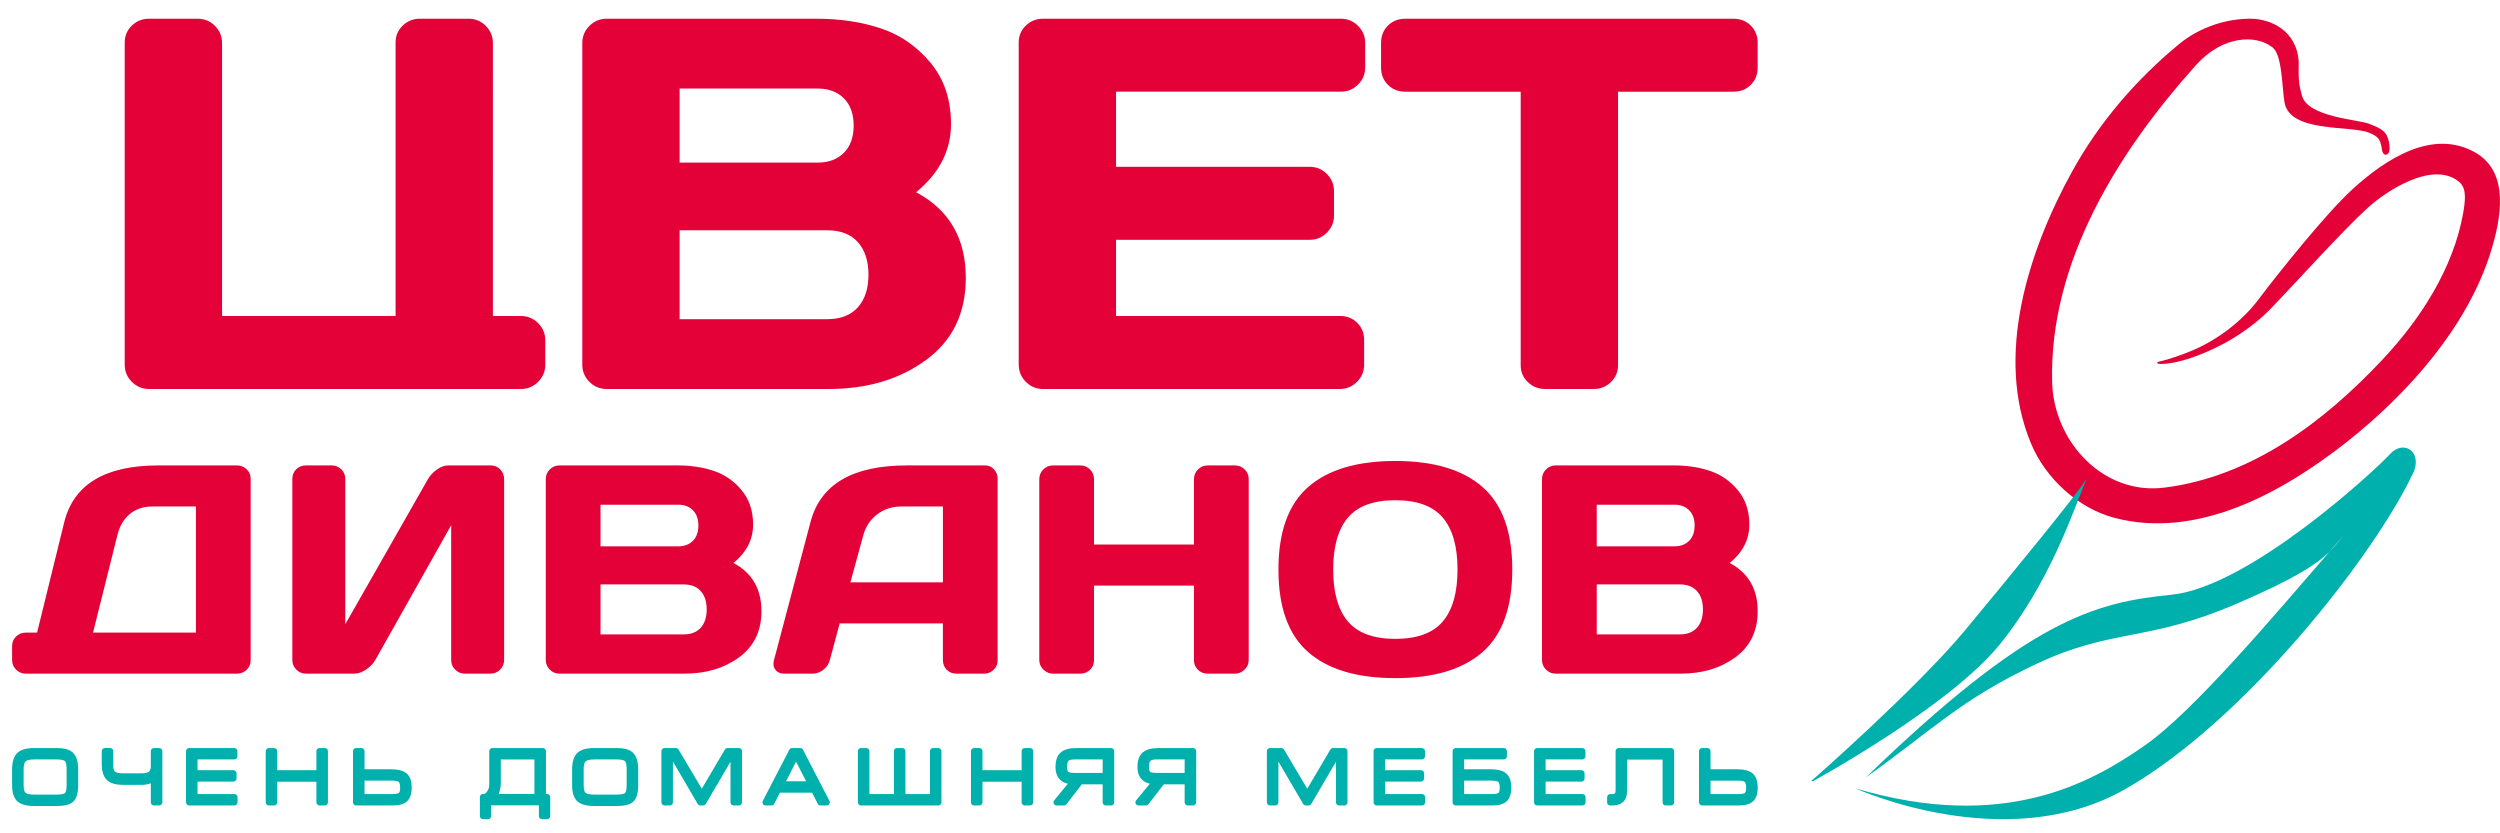
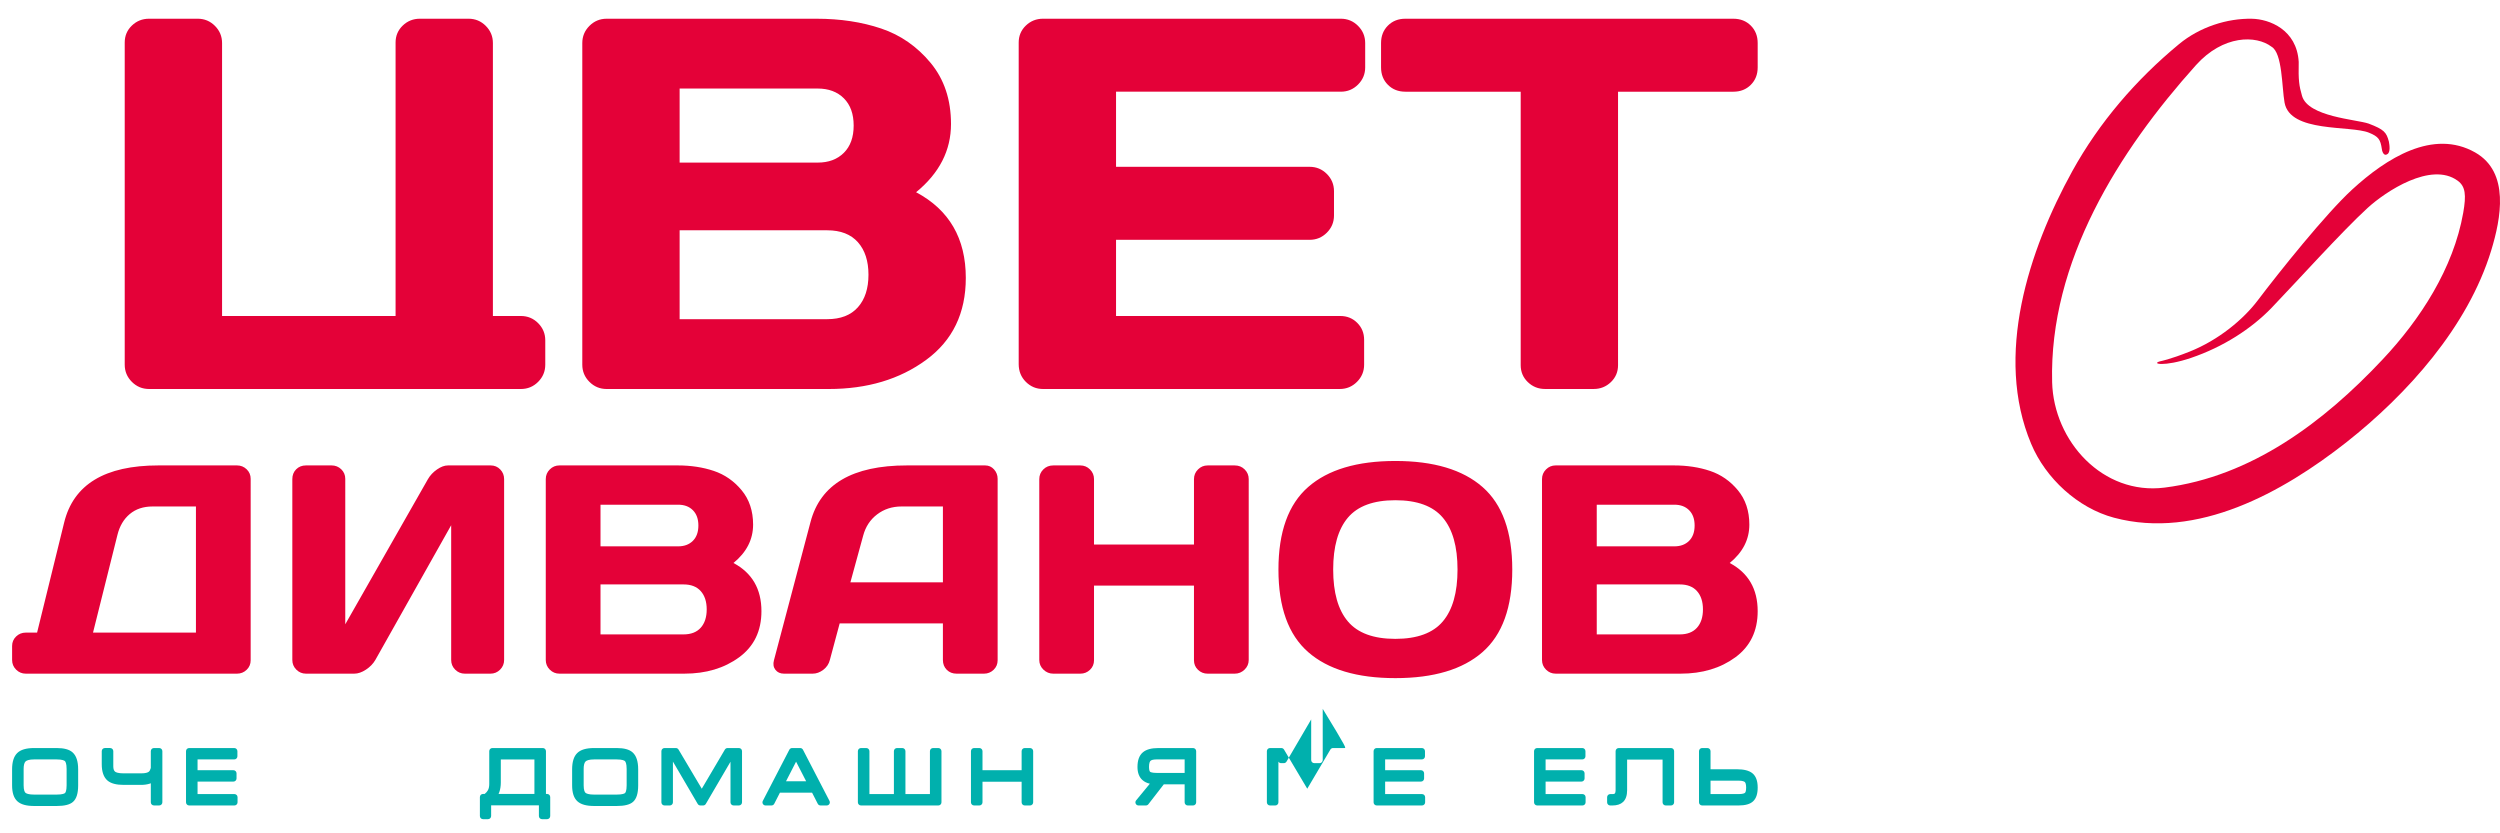
<svg xmlns="http://www.w3.org/2000/svg" id="Слой_1" x="0px" y="0px" viewBox="0 0 272.62 90.879" xml:space="preserve">
  <g>
    <path fill-rule="evenodd" clip-rule="evenodd" fill="#E40138" d="M269.91,16.624c-4.578-2.594-9.67,0.613-13.406,4.041   c-2.878,2.64-7.946,8.978-10.302,12.092c-1.547,2.045-4.242,4.318-7.443,5.591c-2.141,0.852-3.169,1.043-3.169,1.043   c-1.111,0.278,0.379,0.642,3.345-0.365c3.485-1.184,6.581-3.174,8.785-5.466c2.616-2.72,7.677-8.336,10.462-10.883   c1.965-1.797,6.924-5.092,9.822-2.971c0.852,0.623,0.95,1.544,0.605,3.503c-1.066,6.044-4.672,11.62-8.811,16.011   c-6.385,6.801-14.279,12.756-23.764,13.953c-6.719,0.85-12.076-5.048-12.252-11.484c-0.341-13.154,7.263-25.207,15.683-34.585   c2.967-3.304,6.57-3.287,8.247-2.005c1.184,0.69,1.113,4.391,1.414,6.083c0.594,3.329,7.177,2.459,9.206,3.288   c1.052,0.427,1.249,0.745,1.403,1.775c0,0.11,0.161,0.846,0.582,0.574c0.374-0.177,0.26-0.999,0.185-1.385   c-0.263-1.008-0.526-1.315-2.192-1.951c-1.324-0.466-6.615-0.731-7.277-3.025c-0.326-1.136-0.404-1.677-0.363-3.71   c-0.207-3.524-3.211-4.669-5.1-4.703c-2.687-0.055-5.68,0.89-7.949,2.765c-4.687,3.872-8.697,8.526-11.64,13.854   c-4.748,8.608-8.529,20.128-4.483,29.742c1.574,3.749,5.076,6.994,9.031,8.049c9.09,2.43,18.414-2.782,25.323-8.211   c6.669-5.256,13.261-12.6,15.807-20.922C272.718,23.842,273.717,18.786,269.91,16.624z" />
-     <path fill-rule="evenodd" clip-rule="evenodd" fill="#00B0AD" d="M218.066,70.283c5.499-6.795,8.056-14.654,9.459-18.058   c-0.983,1.624-8.054,10.255-13.256,16.525c-5.203,6.267-16.629,16.335-16.762,16.411l0.192,0.029   C197.698,85.19,212.567,77.075,218.066,70.283L218.066,70.283z M260.602,49.541c1.462-1.617,3.48-0.384,2.636,1.859   c-4.292,9.207-18.572,27.348-31.566,34.699c-12.994,7.351-29.373-0.141-29.373-0.141c16.189,4.827,25.786-0.602,31.643-4.708   c5.279-3.699,14.045-14.117,20.079-21.084c0.629-0.623,1.049-1.201,1.593-1.834l0.28-0.322l-0.28,0.322   c-0.507,0.577-1.037,1.19-1.593,1.834c-1.337,1.321-3.615,2.859-10,5.62c-9.892,4.275-13.612,2.685-21.947,6.61   c-8.336,3.924-11.259,7.16-18.602,12.373c17.744-17.155,24.841-19.073,33.334-19.917C245.299,64.007,259.142,51.159,260.602,49.541   z" />
    <path fill-rule="evenodd" clip-rule="evenodd" fill="#E40138" d="M2.812,68.985c-0.411,0-0.762,0.141-1.054,0.422   c-0.292,0.281-0.438,0.627-0.438,1.038v1.525c0,0.411,0.146,0.762,0.438,1.054c0.292,0.292,0.644,0.438,1.054,0.438h23.031   c0.411,0,0.762-0.141,1.054-0.422c0.293-0.281,0.438-0.627,0.438-1.039V52.213c0-0.41-0.145-0.756-0.438-1.038   c-0.292-0.281-0.643-0.422-1.054-0.422h-8.564c-5.839,0-9.266,2.077-10.283,6.228L4.044,68.985H2.812L2.812,68.985z M14.149,56.057   c0.66-0.552,1.487-0.827,2.481-0.827h4.737v13.754H10.143l2.66-10.641C13.041,57.372,13.49,56.609,14.149,56.057L14.149,56.057z    M54.535,73.023c0.292-0.292,0.438-0.644,0.438-1.054V52.246c0-0.411-0.141-0.762-0.422-1.054   c-0.281-0.292-0.627-0.438-1.038-0.438h-4.671c-0.368,0-0.762,0.146-1.184,0.438c-0.422,0.292-0.752,0.643-0.99,1.054   l-9.017,15.831V52.213c0-0.41-0.146-0.756-0.438-1.038c-0.292-0.281-0.644-0.422-1.054-0.422h-2.79   c-0.433,0-0.79,0.141-1.071,0.422c-0.281,0.282-0.421,0.638-0.421,1.071v19.724c0,0.411,0.146,0.762,0.438,1.054   c0.292,0.292,0.644,0.438,1.054,0.438h5.255c0.411,0,0.838-0.146,1.281-0.438c0.444-0.292,0.784-0.644,1.023-1.054L49.2,57.275   v14.695c0,0.411,0.145,0.762,0.437,1.054c0.293,0.292,0.644,0.438,1.054,0.438h2.79C53.892,73.462,54.244,73.315,54.535,73.023   L54.535,73.023z M59.953,73.023c0.292,0.292,0.642,0.438,1.054,0.438h13.624c2.356,0,4.347-0.595,5.969-1.784   c1.621-1.19,2.433-2.865,2.433-5.029c0-2.422-1.017-4.173-3.05-5.255c1.428-1.168,2.141-2.563,2.141-4.185   c0-1.492-0.416-2.741-1.249-3.746c-0.833-1.006-1.844-1.708-3.033-2.108c-1.19-0.401-2.51-0.601-3.958-0.601H61.007   c-0.412,0-0.762,0.146-1.054,0.438c-0.293,0.292-0.438,0.643-0.438,1.054v19.724C59.515,72.38,59.66,72.732,59.953,73.023   L59.953,73.023z M75.556,55.636c0.4,0.401,0.601,0.957,0.601,1.67c0,0.714-0.201,1.271-0.601,1.672c-0.4,0.4-0.935,0.6-1.606,0.6   h-8.467v-4.541h8.467C74.621,55.036,75.156,55.236,75.556,55.636L75.556,55.636z M76.416,64.46   c0.433,0.486,0.649,1.151,0.649,1.995c0,0.843-0.216,1.509-0.649,1.995c-0.433,0.486-1.06,0.73-1.881,0.73h-9.051V63.73h9.051   C75.356,63.73,75.983,63.972,76.416,64.46L76.416,64.46z M84.558,73.04c0.216,0.281,0.53,0.422,0.941,0.422h3.114   c0.411,0,0.8-0.141,1.168-0.422c0.367-0.281,0.605-0.638,0.713-1.071l1.071-3.991h11.257v3.991c0,0.433,0.14,0.79,0.421,1.071   c0.281,0.281,0.637,0.422,1.07,0.422h2.985c0.411,0,0.762-0.141,1.054-0.422c0.293-0.281,0.438-0.627,0.438-1.039V52.213   c0-0.389-0.13-0.73-0.389-1.022c-0.26-0.292-0.584-0.438-0.973-0.438h-8.531c-5.927,0-9.429,2.055-10.51,6.164l-3.99,15.084   C84.287,72.413,84.341,72.759,84.558,73.04L84.558,73.04z M95.652,56.09c0.757-0.574,1.643-0.86,2.66-0.86h4.51v8.272H92.733   l1.395-5.093C94.387,57.436,94.894,56.664,95.652,56.09L95.652,56.09z M130.638,73.04c0.292,0.281,0.644,0.422,1.054,0.422h2.952   c0.411,0,0.767-0.146,1.071-0.438c0.303-0.292,0.455-0.644,0.455-1.054V52.246c0-0.411-0.146-0.762-0.438-1.054   c-0.293-0.292-0.654-0.438-1.087-0.438h-2.952c-0.411,0-0.762,0.146-1.054,0.438c-0.292,0.292-0.438,0.643-0.438,1.054v7.137H119.3   v-7.137c0-0.411-0.146-0.762-0.438-1.054c-0.292-0.292-0.644-0.438-1.054-0.438h-2.952c-0.433,0-0.796,0.146-1.087,0.438   c-0.291,0.292-0.438,0.643-0.438,1.054v19.724c0,0.411,0.152,0.762,0.454,1.054c0.303,0.292,0.66,0.438,1.071,0.438h2.952   c0.411,0,0.762-0.141,1.054-0.422c0.292-0.281,0.438-0.627,0.438-1.039v-8.142H130.2v8.142   C130.2,72.413,130.346,72.759,130.638,73.04L130.638,73.04z M158.94,62.108c0,2.509-0.535,4.395-1.606,5.66   c-1.069,1.265-2.794,1.899-5.174,1.899c-2.38,0-4.104-0.634-5.174-1.899c-1.071-1.265-1.606-3.151-1.606-5.66   c0-2.508,0.535-4.396,1.606-5.661c1.071-1.265,2.795-1.898,5.174-1.898c2.379,0,4.104,0.633,5.174,1.898   C158.405,57.711,158.94,59.599,158.94,62.108L158.94,62.108z M152.161,73.948c4.174,0,7.342-0.946,9.504-2.838   c2.163-1.892,3.245-4.893,3.245-9.002c0-4.109-1.082-7.11-3.245-9.002c-2.162-1.892-5.33-2.838-9.504-2.838   c-4.173,0-7.343,0.946-9.505,2.838c-2.163,1.892-3.244,4.893-3.244,9.002c0,4.109,1.08,7.11,3.244,9.002   C144.818,73.002,147.987,73.948,152.161,73.948L152.161,73.948z M168.591,73.023c0.292,0.292,0.644,0.438,1.054,0.438h13.624   c2.358,0,4.347-0.595,5.969-1.784c1.621-1.19,2.433-2.865,2.433-5.029c0-2.422-1.017-4.173-3.049-5.255   c1.427-1.168,2.14-2.563,2.14-4.185c0-1.492-0.416-2.741-1.249-3.746c-0.832-1.006-1.844-1.708-3.033-2.108   c-1.189-0.401-2.509-0.601-3.958-0.601h-12.878c-0.411,0-0.763,0.146-1.054,0.438c-0.291,0.292-0.438,0.643-0.438,1.054v19.724   C168.153,72.38,168.3,72.732,168.591,73.023L168.591,73.023z M184.194,55.636c0.4,0.401,0.601,0.957,0.601,1.67   c0,0.714-0.201,1.271-0.601,1.672c-0.4,0.4-0.935,0.6-1.605,0.6h-8.467v-4.541h8.467C183.258,55.036,183.794,55.236,184.194,55.636   L184.194,55.636z M185.054,64.46c0.433,0.486,0.649,1.151,0.649,1.995c0,0.843-0.216,1.509-0.649,1.995   c-0.433,0.486-1.06,0.73-1.881,0.73h-9.05V63.73h9.05C183.994,63.73,184.621,63.972,185.054,64.46z" />
    <path fill-rule="evenodd" clip-rule="evenodd" fill="#E40138" d="M58.682,41.641c0.519-0.519,0.779-1.144,0.779-1.875v-2.654   c0-0.729-0.26-1.355-0.779-1.874c-0.519-0.519-1.145-0.779-1.875-0.779h-3.057V4.694c0-0.729-0.26-1.355-0.779-1.874   c-0.519-0.519-1.145-0.779-1.875-0.779H45.79c-0.73,0-1.355,0.25-1.874,0.749c-0.519,0.5-0.779,1.116-0.779,1.846V34.46H24.216   V4.694c0-0.729-0.26-1.355-0.779-1.874c-0.519-0.519-1.145-0.779-1.875-0.779h-5.307c-0.731,0-1.356,0.25-1.875,0.749   c-0.519,0.5-0.779,1.116-0.779,1.846v35.129c0,0.731,0.26,1.356,0.779,1.875c0.519,0.519,1.144,0.779,1.875,0.779h40.551   C57.537,42.42,58.163,42.16,58.682,41.641L58.682,41.641z M64.277,41.641c0.519,0.519,1.144,0.779,1.875,0.779h24.227   c4.191,0,7.73-1.057,10.614-3.173c2.885-2.115,4.326-5.095,4.326-8.94c0-4.307-1.807-7.422-5.421-9.345   c2.538-2.077,3.807-4.557,3.807-7.441c0-2.654-0.741-4.875-2.221-6.662c-1.481-1.788-3.28-3.038-5.394-3.75   c-2.115-0.711-4.461-1.067-7.037-1.067H66.152c-0.731,0-1.356,0.26-1.875,0.779c-0.519,0.519-0.779,1.145-0.779,1.874v35.072   C63.498,40.497,63.757,41.122,64.277,41.641L64.277,41.641z M92.023,10.722c0.711,0.712,1.068,1.702,1.068,2.971   c0,1.269-0.357,2.259-1.068,2.97c-0.712,0.712-1.664,1.068-2.855,1.068H74.112V9.655h15.056   C90.359,9.655,91.311,10.011,92.023,10.722L92.023,10.722z M93.552,26.412c0.769,0.865,1.153,2.048,1.153,3.548   c0,1.499-0.384,2.682-1.153,3.547c-0.77,0.865-1.884,1.298-3.346,1.298H74.112v-9.692h16.094   C91.667,25.114,92.781,25.547,93.552,26.412L93.552,26.412z M113.741,2.041c-0.731,0-1.356,0.25-1.875,0.749   c-0.519,0.5-0.779,1.116-0.779,1.846v35.072c0,0.769,0.26,1.413,0.779,1.932c0.519,0.519,1.144,0.779,1.875,0.779h32.36   c0.73,0,1.356-0.26,1.875-0.779c0.519-0.519,0.779-1.144,0.779-1.875v-2.711c0-0.73-0.25-1.347-0.75-1.847   c-0.5-0.499-1.115-0.749-1.845-0.749h-24.458v-8.307h21.113c0.73,0,1.356-0.26,1.875-0.779c0.519-0.519,0.779-1.144,0.779-1.874   v-2.654c0-0.73-0.26-1.356-0.779-1.875c-0.519-0.519-1.145-0.779-1.875-0.779h-21.113v-8.191h24.516c0.73,0,1.355-0.26,1.874-0.779   c0.519-0.519,0.779-1.144,0.779-1.875V4.694c0-0.729-0.26-1.355-0.779-1.874c-0.519-0.519-1.144-0.779-1.874-0.779H113.741   L113.741,2.041z M151.351,2.79c-0.5,0.5-0.75,1.135-0.75,1.903v2.654c0,0.77,0.25,1.405,0.75,1.903   c0.499,0.5,1.133,0.75,1.903,0.75h12.575v29.823c0,0.731,0.26,1.346,0.779,1.845c0.519,0.5,1.144,0.75,1.875,0.75h5.307   c0.73,0,1.356-0.25,1.875-0.75c0.519-0.499,0.779-1.114,0.779-1.845V10.001h12.575c0.768,0,1.403-0.25,1.903-0.75   c0.499-0.499,0.75-1.133,0.75-1.903V4.694c0-0.768-0.251-1.403-0.75-1.903c-0.5-0.499-1.135-0.749-1.903-0.749h-35.764   C152.484,2.041,151.849,2.291,151.351,2.79z" />
    <g>
      <path fill="#00B0AD" d="M155.068,86.592h-4.022v-1.361h3.909c0.188,0,0.34-0.152,0.34-0.34v-0.562c0-0.188-0.152-0.34-0.34-0.34    h-3.909v-1.176h4.006c0.188,0,0.34-0.152,0.34-0.34v-0.562c0-0.188-0.152-0.34-0.34-0.34h-4.924c-0.188,0-0.34,0.152-0.34,0.34    v5.583c0,0.188,0.152,0.34,0.34,0.34h4.94c0.188,0,0.34-0.152,0.34-0.34v-0.563C155.408,86.745,155.256,86.592,155.068,86.592z" />
-       <path fill="#00B0AD" d="M42.602,83.885h-2.85v-1.973c0-0.188-0.152-0.34-0.34-0.34h-0.578c-0.188,0-0.34,0.152-0.34,0.34v5.583    c0,0.188,0.152,0.34,0.34,0.34h3.977c0.745,0,1.266-0.152,1.592-0.464c0.326-0.311,0.492-0.816,0.492-1.499    c0-0.715-0.192-1.234-0.57-1.545C43.961,84.029,43.397,83.885,42.602,83.885z M43.634,85.888c0,0.428-0.1,0.544-0.13,0.57    c-0.049,0.041-0.209,0.134-0.677,0.134h-3.075v-1.466h3.019c0.498,0,0.667,0.104,0.716,0.149    C43.541,85.325,43.634,85.473,43.634,85.888z" />
      <path fill="#00B0AD" d="M182.221,81.572h-5.703c-0.188,0-0.34,0.152-0.34,0.34v4.263c0,0.124-0.017,0.287-0.099,0.362    c-0.019,0.018-0.058,0.056-0.18,0.056h-0.306c-0.188,0-0.34,0.152-0.34,0.34v0.563c0,0.188,0.152,0.34,0.34,0.34h0.233    c0.506,0,0.898-0.129,1.166-0.383c0.293-0.274,0.442-0.705,0.442-1.277V82.83h3.867v4.665c0,0.188,0.152,0.34,0.34,0.34h0.578    c0.188,0,0.34-0.152,0.34-0.34v-5.583C182.561,81.724,182.409,81.572,182.221,81.572z" />
      <path fill="#00B0AD" d="M6.175,81.572H3.733c-0.878,0-1.487,0.181-1.86,0.552c-0.373,0.373-0.554,0.955-0.554,1.78v1.734    c0,0.82,0.189,1.389,0.578,1.742c0.38,0.344,0.981,0.511,1.836,0.511h2.442c0.859,0,1.443-0.146,1.783-0.448    c0.379-0.33,0.565-0.921,0.565-1.805v-1.734c0-0.888-0.2-1.497-0.613-1.862C7.554,81.726,6.986,81.572,6.175,81.572z     M7.264,83.856v1.783c0,0.625-0.133,0.799-0.174,0.837c-0.044,0.042-0.235,0.173-0.923,0.173H3.724    c-0.625,0-0.858-0.121-0.942-0.194c-0.077-0.066-0.205-0.26-0.205-0.816v-1.783c0-0.419,0.076-0.706,0.221-0.832    c0.111-0.096,0.362-0.211,0.926-0.211h2.442c0.646,0,0.853,0.129,0.913,0.185C7.134,83.05,7.264,83.24,7.264,83.856z" />
      <path fill="#00B0AD" d="M59.661,86.577h-0.126v-4.665c0-0.188-0.152-0.34-0.34-0.34h-5.503c-0.188,0-0.34,0.152-0.34,0.34v3.575    c0,0.278-0.047,0.506-0.14,0.678c-0.08,0.149-0.2,0.287-0.357,0.412h-0.184c-0.188,0-0.34,0.152-0.34,0.34v2.073    c0,0.188,0.152,0.34,0.34,0.34h0.546c0.188,0,0.34-0.152,0.34-0.34v-1.17h5.209v1.17c0,0.188,0.152,0.34,0.34,0.34h0.554    c0.188,0,0.34-0.152,0.34-0.34v-2.073C60.001,86.729,59.849,86.577,59.661,86.577z M58.277,82.814v3.763h-3.91    c0.032-0.068,0.062-0.14,0.088-0.215c0.104-0.305,0.157-0.65,0.157-1.028v-2.519H58.277z" />
      <path fill="#00B0AD" d="M17.364,81.572h-0.579c-0.188,0-0.34,0.152-0.34,0.34v1.834c-0.054,0.202-0.131,0.345-0.224,0.414    c-0.107,0.081-0.339,0.174-0.85,0.174h-1.863c-0.637,0-0.874-0.116-0.959-0.185c-0.13-0.105-0.195-0.301-0.195-0.583v-1.655    c0-0.188-0.152-0.34-0.34-0.34h-0.579c-0.188,0-0.34,0.152-0.34,0.34v1.429c0,0.822,0.21,1.42,0.625,1.776    c0.376,0.321,0.961,0.476,1.788,0.476h1.863c0.35,0,0.668-0.045,0.947-0.133c0.044-0.014,0.087-0.029,0.128-0.046v2.08    c0,0.188,0.152,0.34,0.34,0.34h0.579c0.188,0,0.34-0.152,0.34-0.34v-3.749v-1.834C17.704,81.724,17.552,81.572,17.364,81.572z" />
      <path fill="#00B0AD" d="M25.565,86.592h-4.022v-1.361h3.911c0.188,0,0.34-0.152,0.34-0.34v-0.562c0-0.188-0.152-0.34-0.34-0.34    h-3.911v-1.176h4.006c0.188,0,0.34-0.152,0.34-0.34v-0.562c0-0.188-0.152-0.34-0.34-0.34h-4.924c-0.188,0-0.34,0.152-0.34,0.34    v5.583c0,0.188,0.152,0.34,0.34,0.34h4.94c0.188,0,0.34-0.152,0.34-0.34v-0.563C25.905,86.745,25.752,86.592,25.565,86.592z" />
-       <path fill="#00B0AD" d="M35.42,81.572h-0.578c-0.188,0-0.34,0.152-0.34,0.34v2.077h-4.268v-2.077c0-0.188-0.152-0.34-0.34-0.34    h-0.578c-0.188,0-0.34,0.152-0.34,0.34v5.583c0,0.188,0.152,0.34,0.34,0.34h0.578c0.188,0,0.34-0.152,0.34-0.34v-2.247h4.268    v2.247c0,0.188,0.152,0.34,0.34,0.34h0.578c0.188,0,0.34-0.152,0.34-0.34v-5.583C35.76,81.724,35.608,81.572,35.42,81.572z" />
      <path fill="#00B0AD" d="M191.102,84.327c-0.362-0.298-0.925-0.442-1.723-0.442h-2.848v-1.973c0-0.188-0.152-0.34-0.34-0.34h-0.578    c-0.188,0-0.34,0.152-0.34,0.34v5.583c0,0.188,0.152,0.34,0.34,0.34h3.977c0.746,0,1.267-0.152,1.593-0.464    c0.329-0.315,0.49-0.805,0.49-1.499C191.672,85.157,191.48,84.638,191.102,84.327z M190.414,85.888c0,0.427-0.1,0.544-0.131,0.57    c-0.049,0.041-0.21,0.135-0.678,0.135h-3.074v-1.466h3.018c0.497,0,0.667,0.105,0.717,0.15    C190.32,85.326,190.414,85.474,190.414,85.888z" />
      <path fill="#00B0AD" d="M67.243,81.572h-2.442c-0.879,0-1.487,0.181-1.859,0.552c-0.372,0.371-0.553,0.953-0.553,1.78v1.734    c0,0.82,0.189,1.39,0.577,1.742c0.38,0.344,0.981,0.511,1.835,0.511h2.442c0.858,0,1.442-0.146,1.784-0.447    c0.38-0.333,0.565-0.924,0.565-1.806v-1.734c0-0.887-0.2-1.496-0.613-1.862C68.623,81.726,68.055,81.572,67.243,81.572z     M63.647,83.856c0-0.419,0.076-0.706,0.221-0.832c0.11-0.096,0.361-0.211,0.926-0.211h2.442c0.647,0,0.853,0.128,0.911,0.184    c0.057,0.054,0.188,0.245,0.188,0.859v1.783c0,0.624-0.134,0.799-0.175,0.838c-0.042,0.04-0.236,0.172-0.924,0.172h-2.442    c-0.624,0-0.859-0.122-0.943-0.194c-0.076-0.065-0.203-0.258-0.203-0.816V83.856z" />
-       <path fill="#00B0AD" d="M121.162,81.572H117.4c-0.788,0-1.352,0.156-1.723,0.478c-0.382,0.328-0.576,0.862-0.576,1.585    c0,0.624,0.18,1.103,0.534,1.424c0.213,0.194,0.485,0.329,0.814,0.403l-1.494,1.818c-0.084,0.102-0.101,0.242-0.045,0.361    c0.056,0.119,0.176,0.195,0.307,0.195h0.803c0.105,0,0.205-0.049,0.269-0.132l1.681-2.173h2.273v1.965    c0,0.188,0.152,0.34,0.34,0.34h0.579c0.188,0,0.34-0.152,0.34-0.34v-5.583C121.502,81.724,121.35,81.572,121.162,81.572z     M120.243,82.814v1.472h-3.019c-0.542,0-0.707-0.094-0.745-0.123c-0.055-0.042-0.119-0.205-0.119-0.528    c0-0.443,0.099-0.607,0.158-0.665c0.103-0.1,0.334-0.156,0.649-0.156H120.243z" />
      <path fill="#00B0AD" d="M130.1,81.572h-3.759c-0.789,0-1.353,0.156-1.725,0.478c-0.382,0.328-0.576,0.862-0.576,1.585    c0,0.623,0.18,1.102,0.534,1.423c0.214,0.194,0.486,0.329,0.814,0.403l-1.496,1.818c-0.084,0.102-0.101,0.242-0.045,0.361    c0.056,0.119,0.176,0.195,0.307,0.195h0.804c0.105,0,0.204-0.049,0.269-0.132l1.682-2.173h2.274v1.965    c0,0.188,0.152,0.34,0.34,0.34h0.577c0.188,0,0.34-0.152,0.34-0.34v-5.583C130.44,81.724,130.288,81.572,130.1,81.572z     M129.183,82.814v1.472h-3.019c-0.542,0-0.707-0.094-0.745-0.123c-0.021-0.016-0.121-0.113-0.121-0.528    c0-0.442,0.1-0.606,0.159-0.664c0.104-0.101,0.335-0.157,0.65-0.157H129.183z" />
-       <path fill="#00B0AD" d="M146.603,81.572h-1.237c-0.12,0-0.232,0.064-0.293,0.167l-2.519,4.269l-2.535-4.27    c-0.061-0.103-0.172-0.166-0.292-0.166h-1.237c-0.188,0-0.34,0.152-0.34,0.34v5.583c0,0.188,0.152,0.34,0.34,0.34h0.578    c0.188,0,0.34-0.152,0.34-0.34v-4.443l2.701,4.615c0.061,0.104,0.173,0.168,0.293,0.168h0.297c0.121,0,0.232-0.064,0.293-0.168    l2.691-4.6v4.428c0,0.188,0.152,0.34,0.34,0.34h0.578c0.188,0,0.34-0.152,0.34-0.34v-5.583    C146.943,81.724,146.79,81.572,146.603,81.572z" />
+       <path fill="#00B0AD" d="M146.603,81.572h-1.237c-0.12,0-0.232,0.064-0.293,0.167l-2.519,4.269l-2.535-4.27    c-0.061-0.103-0.172-0.166-0.292-0.166h-1.237c-0.188,0-0.34,0.152-0.34,0.34v5.583c0,0.188,0.152,0.34,0.34,0.34h0.578    c0.188,0,0.34-0.152,0.34-0.34v-4.443c0.061,0.104,0.173,0.168,0.293,0.168h0.297c0.121,0,0.232-0.064,0.293-0.168    l2.691-4.6v4.428c0,0.188,0.152,0.34,0.34,0.34h0.578c0.188,0,0.34-0.152,0.34-0.34v-5.583    C146.943,81.724,146.79,81.572,146.603,81.572z" />
      <path fill="#00B0AD" d="M112.325,81.572h-0.579c-0.188,0-0.34,0.152-0.34,0.34v2.077h-4.267v-2.077c0-0.188-0.152-0.34-0.34-0.34    h-0.579c-0.188,0-0.34,0.152-0.34,0.34v5.583c0,0.188,0.152,0.34,0.34,0.34h0.579c0.188,0,0.34-0.152,0.34-0.34v-2.247h4.267    v2.247c0,0.188,0.152,0.34,0.34,0.34h0.579c0.188,0,0.34-0.152,0.34-0.34v-5.583C112.665,81.724,112.513,81.572,112.325,81.572z" />
-       <path fill="#00B0AD" d="M162.51,83.885h-2.85v-1.071h4.328c0.188,0,0.34-0.152,0.34-0.34v-0.562c0-0.188-0.152-0.34-0.34-0.34    h-5.246c-0.188,0-0.34,0.152-0.34,0.34v5.583c0,0.188,0.152,0.34,0.34,0.34h3.977c0.746,0,1.266-0.152,1.592-0.464    c0.33-0.314,0.491-0.805,0.491-1.499c0-0.714-0.192-1.233-0.57-1.545C163.868,84.029,163.305,83.885,162.51,83.885z     M163.543,85.888c0,0.427-0.1,0.544-0.131,0.57c-0.049,0.041-0.209,0.134-0.677,0.134h-3.076v-1.466h3.019    c0.497,0,0.665,0.104,0.714,0.148C163.449,85.326,163.543,85.473,163.543,85.888z" />
      <path fill="#00B0AD" d="M80.578,81.572H79.34c-0.12,0-0.232,0.064-0.293,0.167l-2.519,4.269l-2.535-4.27    c-0.061-0.103-0.172-0.166-0.292-0.166h-1.237c-0.188,0-0.34,0.152-0.34,0.34v5.583c0,0.188,0.152,0.34,0.34,0.34h0.577    c0.188,0,0.34-0.152,0.34-0.34v-4.446l2.703,4.617c0.061,0.104,0.173,0.168,0.293,0.168h0.297c0.121,0,0.232-0.064,0.293-0.168    l2.691-4.601v4.429c0,0.188,0.152,0.34,0.34,0.34h0.578c0.188,0,0.34-0.152,0.34-0.34v-5.583    C80.918,81.724,80.766,81.572,80.578,81.572z" />
      <path fill="#00B0AD" d="M102.325,81.572h-0.578c-0.188,0-0.34,0.152-0.34,0.34v4.68h-2.671v-4.68c0-0.188-0.152-0.34-0.34-0.34    h-0.578c-0.188,0-0.34,0.152-0.34,0.34v4.68h-2.669v-4.68c0-0.188-0.152-0.34-0.34-0.34H93.89c-0.188,0-0.34,0.152-0.34,0.34    v5.583c0,0.188,0.152,0.34,0.34,0.34h8.435c0.188,0,0.34-0.152,0.34-0.34v-5.583C102.664,81.724,102.512,81.572,102.325,81.572z" />
      <path fill="#00B0AD" d="M172.567,86.592h-4.023v-1.361h3.911c0.188,0,0.34-0.152,0.34-0.34v-0.562c0-0.188-0.152-0.34-0.34-0.34    h-3.911v-1.176h4.006c0.188,0,0.34-0.152,0.34-0.34v-0.562c0-0.188-0.152-0.34-0.34-0.34h-4.925c-0.188,0-0.34,0.152-0.34,0.34    v5.583c0,0.188,0.152,0.34,0.34,0.34h4.941c0.188,0,0.34-0.152,0.34-0.34v-0.563C172.907,86.745,172.755,86.592,172.567,86.592z" />
      <path fill="#00B0AD" d="M87.562,81.756c-0.058-0.113-0.175-0.184-0.302-0.184h-0.884c-0.127,0-0.243,0.071-0.302,0.184    l-2.892,5.583c-0.055,0.105-0.05,0.232,0.011,0.333c0.062,0.101,0.172,0.163,0.29,0.163h0.643c0.128,0,0.245-0.072,0.303-0.185    l0.621-1.214h3.504l0.62,1.213c0.058,0.114,0.175,0.185,0.303,0.185h0.675c0.119,0,0.229-0.062,0.29-0.163    c0.062-0.101,0.066-0.228,0.011-0.333L87.562,81.756z M87.909,85.194h-2.195l1.097-2.136L87.909,85.194z" />
    </g>
  </g>
</svg>